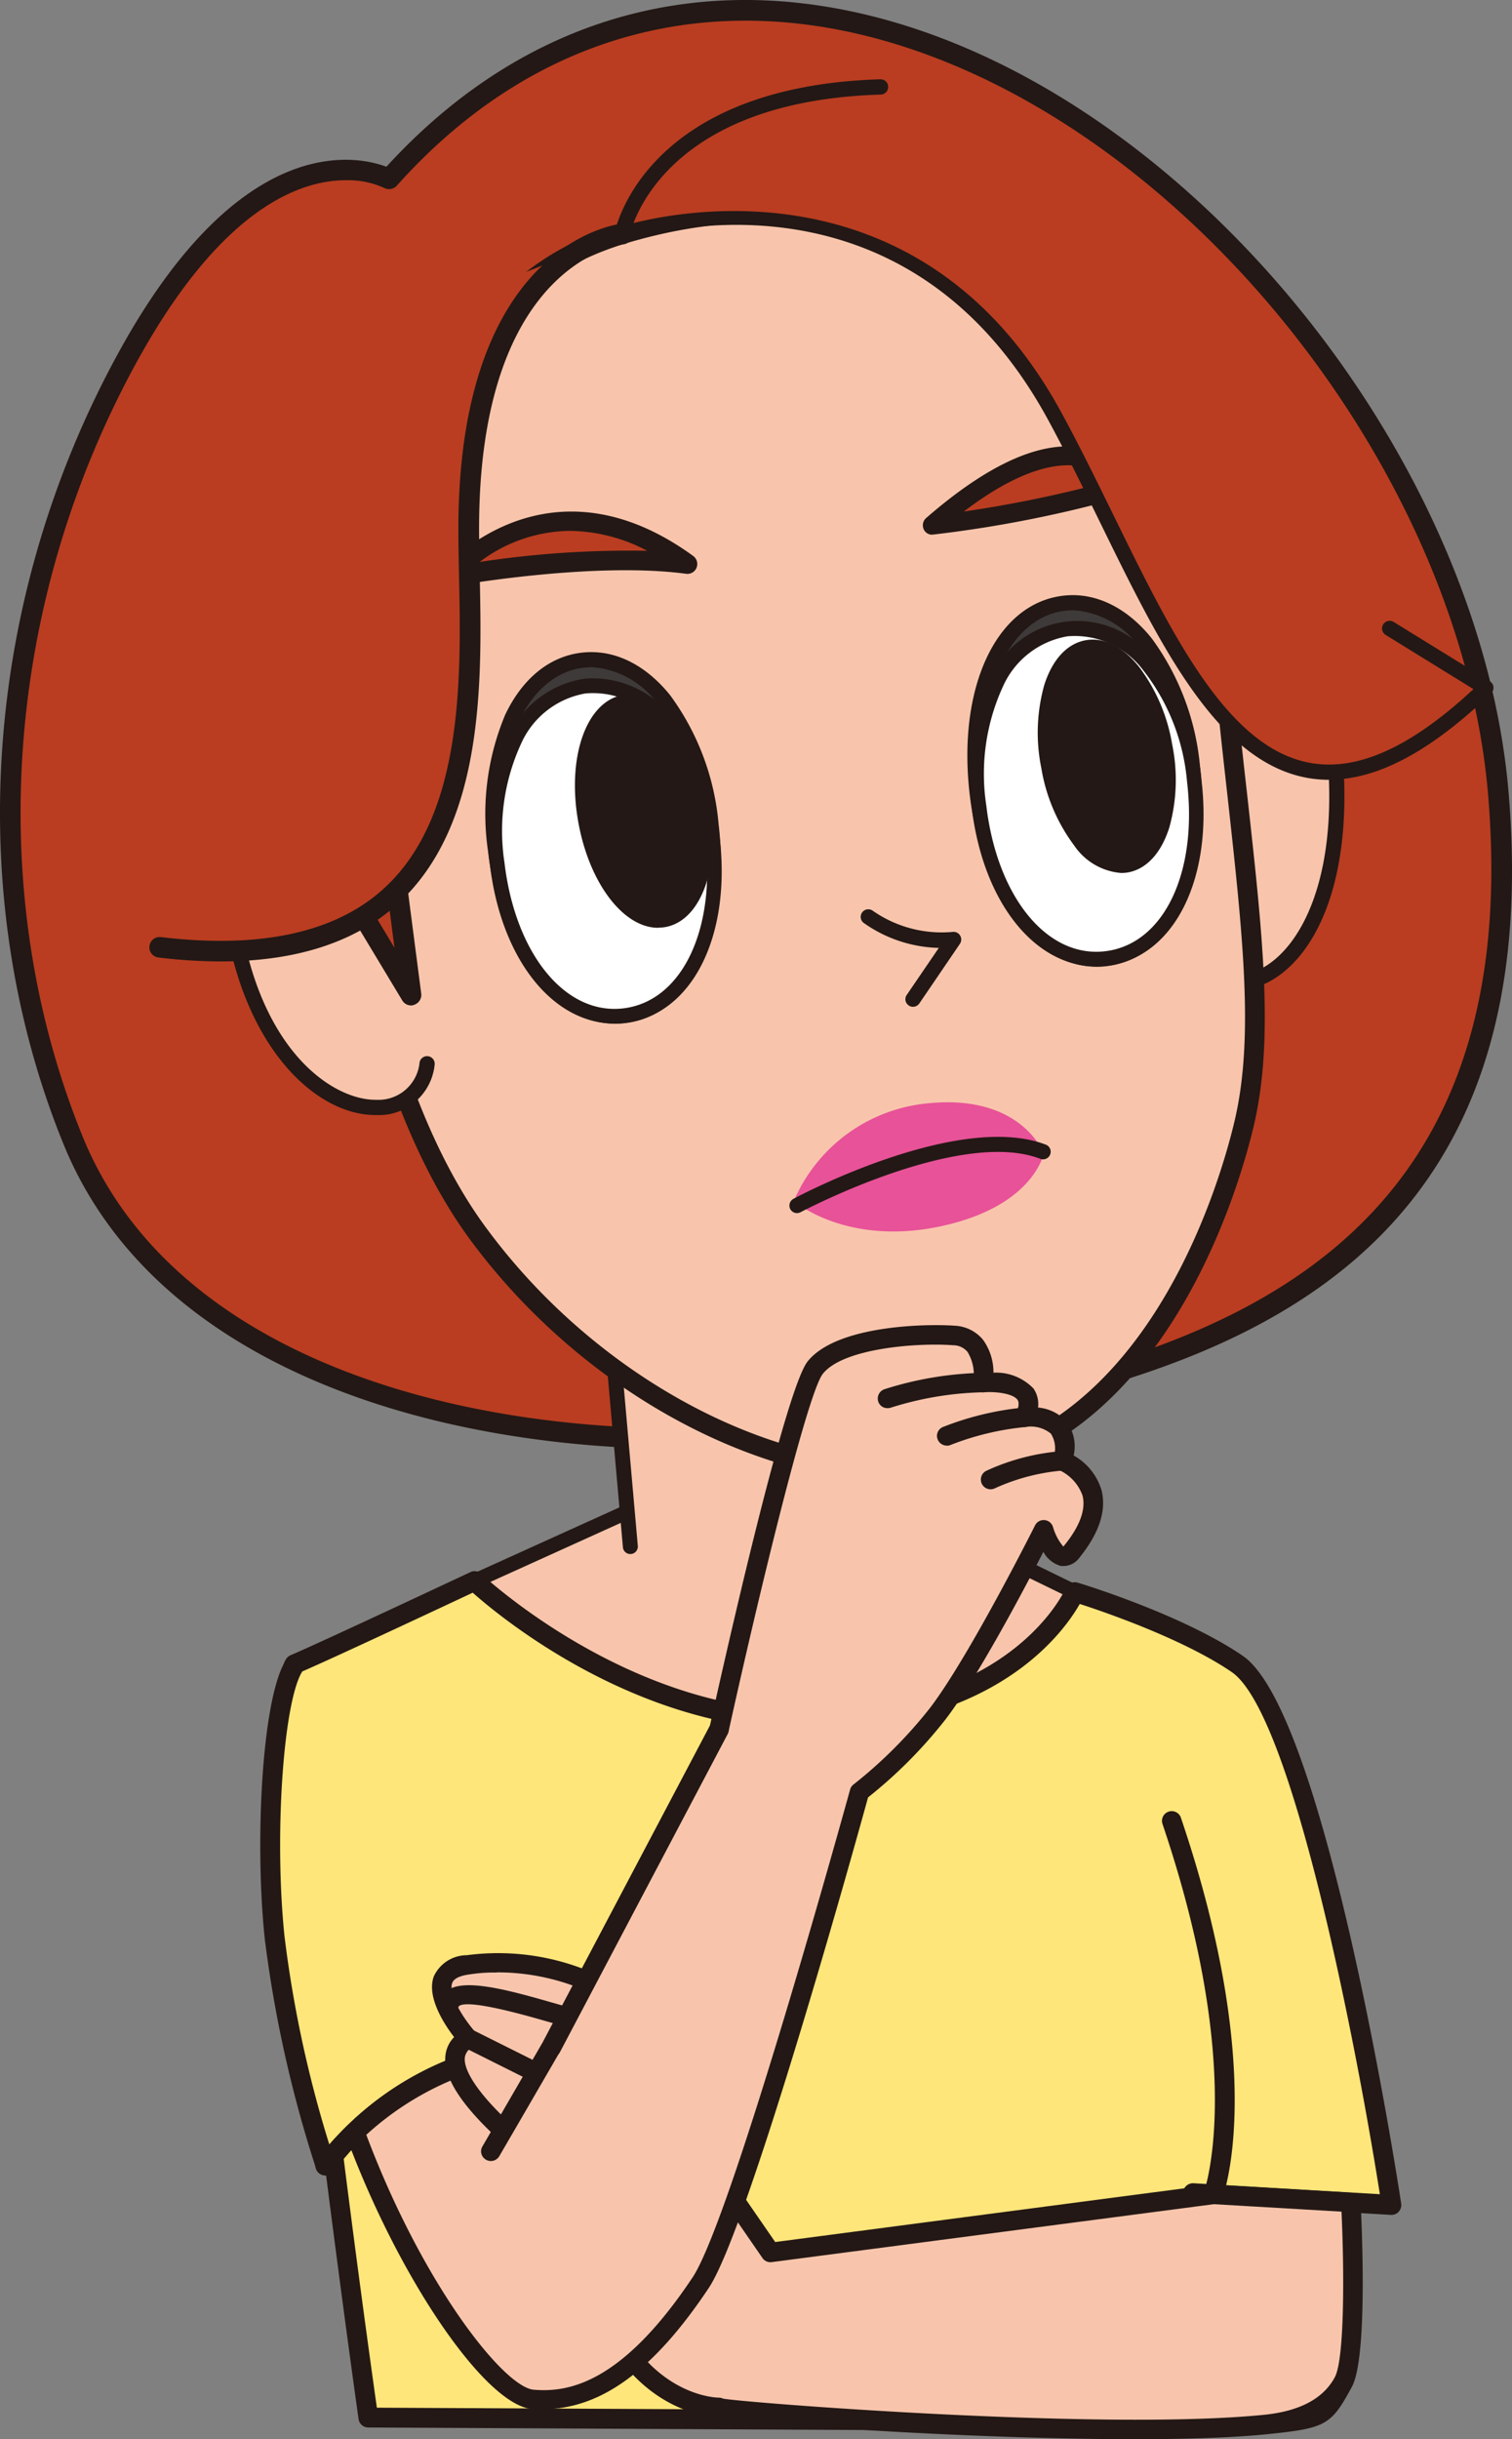
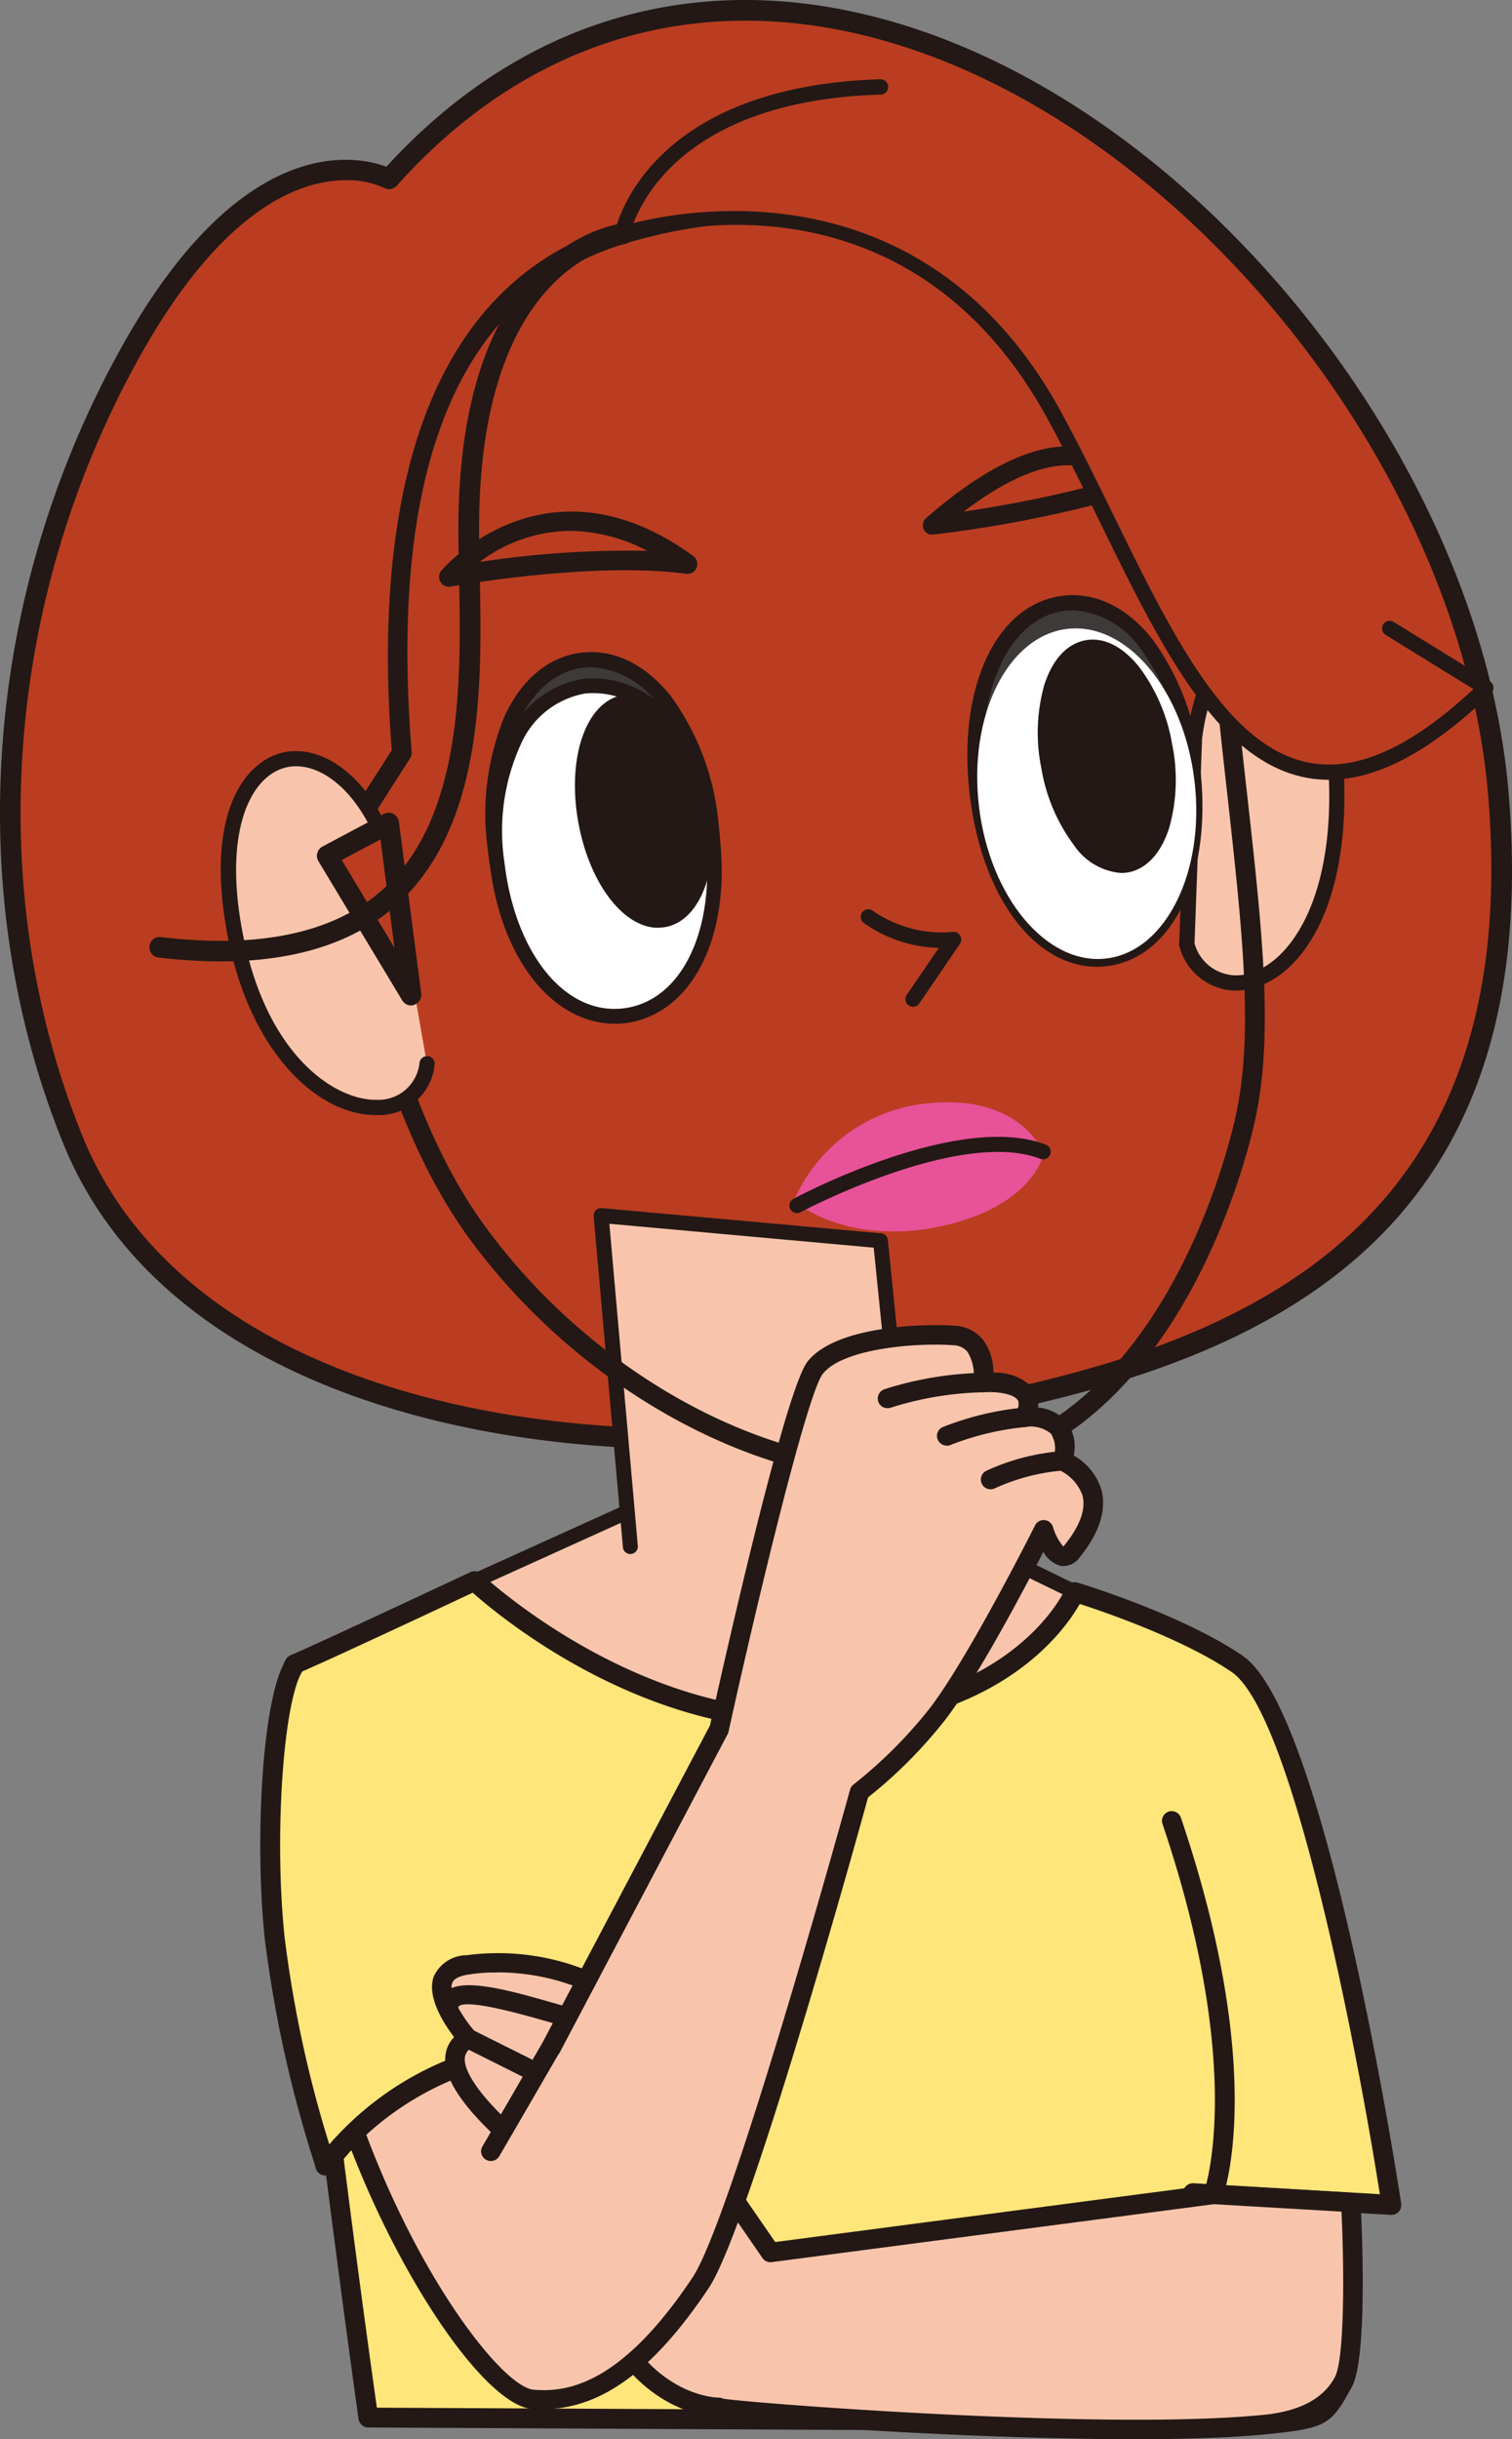
<svg xmlns="http://www.w3.org/2000/svg" width="117.827" height="190" viewBox="0 0 117.827 190">
  <rect x="0" y="0" width="117.827" height="190" fill="#808080" stroke="none" />
  <g id="img_10_01" transform="translate(0 -0.002)">
    <g id="グループ_872" data-name="グループ 872" transform="translate(0 0.002)">
      <g id="グループ_863" data-name="グループ 863">
        <g id="グループ_848" data-name="グループ 848">
          <path id="パス_7205" data-name="パス 7205" d="M30.2,13.811S20.354,8.522,9.846,27.651C.276,45.073-2.843,68.069,5.577,88.7s37.986,25.723,61.314,22.237c25.878-3.878,52.941-11.361,49.751-49.241C113.214,21.069,61.756-21.483,30.2,13.811Z" transform="translate(0.128 0.122)" fill="#ba3d21" />
          <path id="パス_7206" data-name="パス 7206" d="M53.4,112.879c-20.541,0-41.556-6.831-48.446-23.743C-2.941,69.758-1.328,46.679,9.274,27.4c9.44-17.173,18.465-15.3,20.837-14.409C41.2.865,55.847-2.93,71.43,2.277c23.34,7.8,44.035,34.488,46.134,59.488,3.261,38.769-24.324,46.193-50.439,50.095a93.221,93.221,0,0,1-13.733,1.02ZM26.945,14.041c-3.51,0-9.666,2.111-16.271,14.125C.308,47.035-1.269,69.6,6.44,88.531c8.124,19.948,37.037,25.249,60.448,21.739,25.391-3.807,52.229-10.994,49.075-48.375C113.911,37.476,93.7,11.409,70.92,3.795c-15.121-5.052-29.329-1.269-40,10.674a.816.816,0,0,1-.972.178h0A6.78,6.78,0,0,0,26.945,14.041Z" transform="translate(0 -0.002)" fill="#231815" />
        </g>
        <g id="グループ_851" data-name="グループ 851" transform="translate(21.813 115.581)">
          <g id="グループ_849" data-name="グループ 849" transform="translate(14.59)">
            <path id="パス_7207" data-name="パス 7207" d="M59.159,127.4c-20.766-.451-27.989-22.462-27.989-22.462L46.647,97.93l15.631.225,15.678,7.638S80.4,127.852,59.159,127.4Z" transform="translate(-30.607 -97.373)" fill="#f8c5ac" />
            <path id="パス_7208" data-name="パス 7208" d="M59.9,128.081h-.652c-20.932-.451-28.451-22.628-28.522-22.853a.584.584,0,0,1,.308-.712L46.51,97.507a1.019,1.019,0,0,1,.249-.047l15.631.225a.637.637,0,0,1,.249.059l15.678,7.638a.579.579,0,0,1,.32.463c.047.427,1.079,10.425-4.874,16.935-3.226,3.534-7.887,5.325-13.864,5.325Zm-.629-1.174c5.918.13,10.519-1.53,13.627-4.934,5.04-5.5,4.72-13.982,4.6-15.714L62.235,98.824,46.865,98.6l-14.872,6.736c1.222,3.214,8.871,21.169,27.265,21.561h0Z" transform="translate(-30.695 -97.46)" fill="#231815" />
          </g>
          <g id="グループ_850" data-name="グループ 850" transform="translate(0 6.802)">
            <path id="パス_7209" data-name="パス 7209" d="M25.151,169.006s-8.136-57.661-5.657-58.717,13.935-6.44,13.935-6.44,11.682,11.041,26.2,10.851c16.3-.225,20.588-10,20.588-10s8.029,2.431,12.654,5.6c6.262,4.293,12.026,42.149,12.026,42.149l-15.465-.913-1.708,17.789-62.559-.32Z" transform="translate(-18.275 -103.073)" fill="#ffe67a" />
            <path id="パス_7210" data-name="パス 7210" d="M87.839,170.219h0L25.28,169.9a.767.767,0,0,1-.759-.664c-.024-.142-2.052-14.587-3.759-28.985-3.522-29.673-2.313-30.183-1.435-30.55,2.443-1.044,13.8-6.38,13.911-6.428a.741.741,0,0,1,.854.142c.119.107,11.622,10.887,25.652,10.638,15.56-.213,19.722-9.156,19.888-9.535a.775.775,0,0,1,.925-.427c.332.095,8.195,2.5,12.868,5.7,6.463,4.424,12.109,41.105,12.346,42.659a.8.8,0,0,1-.19.64.751.751,0,0,1-.617.249l-14.73-.866L88.6,169.531a.774.774,0,0,1-.771.7Zm-61.9-1.862,61.2.308,1.637-17.09a.775.775,0,0,1,.818-.7l14.516.854c-1.743-11.077-6.772-37.417-11.551-40.678-3.748-2.562-9.891-4.673-11.836-5.3-1.269,2.241-6.57,9.642-20.956,9.832h-.4c-13.164,0-23.767-8.776-25.949-10.709-2.147,1.008-10.851,5.088-13.33,6.155-1.174,3.143,2.906,36.373,5.859,57.317Z" transform="translate(-18.393 -103.195)" fill="#231815" />
          </g>
        </g>
        <g id="グループ_852" data-name="グループ 852" transform="translate(46.263 94.099)">
          <path id="パス_7211" data-name="パス 7211" d="M41.777,105.623,39.5,79.84l21.774,1.969,2.491,24.443" transform="translate(-38.917 -79.254)" fill="#f8c5ac" />
          <path id="パス_7212" data-name="パス 7212" d="M63.844,106.924a.589.589,0,0,1-.581-.522L60.832,82.434l-20.6-1.862,2.218,25.095a.584.584,0,0,1-.534.629.577.577,0,0,1-.629-.534L39.01,79.979a.606.606,0,0,1,.166-.463.565.565,0,0,1,.463-.166l21.774,1.969a.581.581,0,0,1,.522.522l2.479,24.443a.585.585,0,0,1-.522.64h-.059Z" transform="translate(-39.009 -79.346)" fill="#231815" />
        </g>
        <g id="グループ_853" data-name="グループ 853" transform="translate(91.888 48.594)">
          <path id="パス_7213" data-name="パス 7213" d="M78.585,49.724c1.6-11.753,10.863-11.421,11.089,4.044S80.032,71.925,77.98,65.853Z" transform="translate(-77.387 -40.884)" fill="#f8c5ac" />
          <path id="パス_7214" data-name="パス 7214" d="M81.892,69.55a4.614,4.614,0,0,1-4.376-3.4.672.672,0,0,1-.036-.213l.6-16.129v-.059c.854-6.262,3.771-8.895,6.238-8.764,2.692.166,5.894,3.629,6.037,12.868C90.5,63.7,86.624,68.8,82.722,69.467a5.011,5.011,0,0,1-.83.071Zm-3.214-3.688a3.378,3.378,0,0,0,3.842,2.443c3.3-.569,6.8-5.325,6.653-14.433-.119-7.851-2.633-11.575-4.922-11.705-1.874-.107-4.234,2.253-4.981,7.709Z" transform="translate(-77.48 -40.976)" fill="#231815" />
        </g>
        <g id="グループ_854" data-name="グループ 854" transform="translate(26.025 15.772)">
-           <path id="パス_7215" data-name="パス 7215" d="M44.291,15.639C32.325,19.244,25.114,31.412,27.107,56.056L22.6,63.089c2.324,15.619,6.369,24.858,10.46,30.42,9.274,12.607,24.277,19.924,36.278,18.442,14.67-1.826,21.335-18.062,23.434-27.135s-.13-19.7-1.72-36.4C89.18,28.732,70.015,7.894,44.291,15.651Z" transform="translate(-21.822 -13.172)" fill="#f8c5ac" />
          <path id="パス_7216" data-name="パス 7216" d="M66.282,113.027c-11.812,0-25.249-7.436-33.729-18.94-5-6.8-8.574-17.149-10.6-30.764a.777.777,0,0,1,.119-.534l4.376-6.819C25.2,40.031,27.288,20.107,44.2,15.008c13.71-4.127,24.039,0,30.3,4.21A40.683,40.683,0,0,1,91.946,48.44c.368,3.842.747,7.317,1.127,10.674,1.245,11.16,2.135,19.224.581,25.972-.984,4.258-6.76,25.581-24.087,27.728a26.9,26.9,0,0,1-3.261.2ZM23.517,63.383c2,13.212,5.455,23.233,10.282,29.779C42.753,105.33,57.376,112.8,69.366,111.3,85.684,109.267,91.2,88.822,92.148,84.754c1.506-6.5.617-14.457-.6-25.462-.38-3.368-.759-6.843-1.127-10.7A39.1,39.1,0,0,0,73.635,20.511c-5.977-4.02-15.856-7.97-29-4.009h0C31.783,20.38,26.185,33.7,28,56.113a.75.75,0,0,1-.119.474l-4.352,6.8ZM44.4,15.767Z" transform="translate(-21.944 -13.3)" fill="#231815" />
        </g>
        <g id="グループ_855" data-name="グループ 855" transform="translate(34.216 39.848)">
          <path id="パス_7217" data-name="パス 7217" d="M29.5,38.569s11.041-2,18.584-1.008C37.043,29.532,29.5,38.569,29.5,38.569Z" transform="translate(-28.731 -33.484)" fill="#ba3d21" />
          <path id="パス_7218" data-name="パス 7218" d="M29.621,39.458a.768.768,0,0,1-.593-1.257c.083-.095,8.124-9.5,19.628-1.139a.777.777,0,0,1,.261.913.767.767,0,0,1-.818.474c-7.329-.984-18.228.972-18.335,1C29.716,39.446,29.668,39.458,29.621,39.458Zm9.44-4.352a11.843,11.843,0,0,0-7.045,2.419,77.52,77.52,0,0,1,13.057-.866A13.2,13.2,0,0,0,39.061,35.106Z" transform="translate(-28.851 -33.602)" fill="#231815" />
        </g>
        <g id="グループ_856" data-name="グループ 856" transform="translate(71.914 34.768)">
          <path id="パス_7219" data-name="パス 7219" d="M76.312,32.335S72.8,25.3,61.25,35.348A94.727,94.727,0,0,0,76.312,32.335Z" transform="translate(-60.524 -29.202)" fill="#ba3d21" />
          <path id="パス_7220" data-name="パス 7220" d="M61.364,36.2a.71.71,0,0,1-.664-.439.747.747,0,0,1,.19-.854c4.922-4.281,9.084-6.12,12.393-5.455a5.528,5.528,0,0,1,3.807,2.668.746.746,0,0,1,.024.617.733.733,0,0,1-.463.415,95.472,95.472,0,0,1-15.192,3.036h-.083Zm10.591-5.408c-1.767,0-4.4.771-8.124,3.605a96.794,96.794,0,0,0,11.361-2.36,4.221,4.221,0,0,0-2.241-1.15,5.11,5.11,0,0,0-1.008-.095Z" transform="translate(-60.638 -29.318)" fill="#231815" />
        </g>
        <path id="パス_7221" data-name="パス 7221" d="M52.171,80.038c-.142.012,4,3.582,11.35,2.04s8.112-5.693,8.112-5.693-1.767-4.791-9.369-3.866a12.643,12.643,0,0,0-10.081,7.519Z" transform="translate(9.701 13.461)" fill="#e85298" />
        <path id="パス_7222" data-name="パス 7222" d="M60.631,67.323a.555.555,0,0,1-.332-.107.582.582,0,0,1-.154-.818l2.5-3.665a10.519,10.519,0,0,1-5.87-1.957.592.592,0,0,1,.723-.937,9.378,9.378,0,0,0,6.238,1.648.588.588,0,0,1,.569.285.6.6,0,0,1-.012.64l-3.166,4.649a.6.6,0,0,1-.486.261Z" transform="translate(10.515 11.102)" fill="#231815" />
        <path id="パス_7223" data-name="パス 7223" d="M52.463,80.611a.6.6,0,0,1-.522-.308.594.594,0,0,1,.249-.806c.522-.285,12.951-6.843,19.711-4.2a.594.594,0,0,1-.439,1.1c-6.25-2.455-18.584,4.068-18.714,4.139A.632.632,0,0,1,52.463,80.611Z" transform="translate(9.646 13.884)" fill="#231815" />
        <g id="グループ_857" data-name="グループ 857" transform="translate(17.203 58.504)">
          <path id="パス_7224" data-name="パス 7224" d="M30.477,73.575c-.9,6.333-12.488,4.483-15.085-10.757s8.373-17.184,12.275-5.278" transform="translate(-14.413 -49.242)" fill="#f8c5ac" />
          <path id="パス_7225" data-name="パス 7225" d="M26.572,77.686c-4.566,0-10.021-5.017-11.658-14.67C13.408,54.18,16.337,50.183,19.29,49.46c2.87-.712,6.926,1.494,9.049,8.005a.593.593,0,1,1-1.127.368c-1.9-5.787-5.3-7.8-7.638-7.222-2.657.652-4.768,4.685-3.487,12.2,1.72,10.116,7.27,13.733,10.555,13.686A3.219,3.219,0,0,0,30,73.582a.594.594,0,0,1,1.174.178,4.361,4.361,0,0,1-4.507,3.926h-.083Z" transform="translate(-14.506 -49.332)" fill="#231815" />
        </g>
        <g id="グループ_858" data-name="グループ 858" transform="translate(20.286 128.883)">
          <path id="パス_7226" data-name="パス 7226" d="M19.683,109.32c-1.743,2.479-2.4,13.532-1.589,21.276a94.58,94.58,0,0,0,3.961,17.742,23.5,23.5,0,0,1,17.588-9.191" transform="translate(-16.985 -108.557)" fill="#ffe67a" />
          <path id="パス_7227" data-name="パス 7227" d="M22.175,149.24H22.08a.754.754,0,0,1-.629-.522,96.233,96.233,0,0,1-4-17.908c-.806-7.626-.213-19.058,1.72-21.81a.775.775,0,1,1,1.269.889c-1.53,2.182-2.277,12.856-1.447,20.754a91.958,91.958,0,0,0,3.487,16.188,24.468,24.468,0,0,1,17.244-8.325.772.772,0,0,1,.095,1.542A22.935,22.935,0,0,0,22.827,148.9a.783.783,0,0,1-.64.344Z" transform="translate(-17.105 -108.676)" fill="#231815" />
        </g>
        <g id="グループ_859" data-name="グループ 859" transform="translate(24.585 158.713)">
          <path id="パス_7228" data-name="パス 7228" d="M21.38,143.671a23.5,23.5,0,0,1,17.588-9.191" transform="translate(-20.609 -133.708)" fill="#ffe67a" />
          <path id="パス_7229" data-name="パス 7229" d="M21.5,144.563a.817.817,0,0,1-.427-.13.766.766,0,0,1-.213-1.067,24.075,24.075,0,0,1,18.181-9.535.772.772,0,1,1,.095,1.542,22.935,22.935,0,0,0-16.995,8.847.769.769,0,0,1-.64.344Z" transform="translate(-20.73 -133.829)" fill="#231815" />
        </g>
        <g id="グループ_860" data-name="グループ 860" transform="translate(45.5 158.03)">
          <path id="パス_7230" data-name="パス 7230" d="M98.013,146.673l-10.7-.629-34.523,4.53L41.3,133.9,39,152.863c2.87,9.772,9.772,9.772,9.772,9.772.688.32,29.85,2.609,42.528,1.34,4.542-.451,4.661-.581,6.143-3.321,1.21-2.253.581-13.982.581-13.982Z" transform="translate(-38.248 -133.133)" fill="#f8c5ac" />
          <path id="パス_7231" data-name="パス 7231" d="M81.279,165.223c-13.069,0-30.064-1.21-32.46-1.72-.818-.024-7.555-.534-10.425-10.318a.883.883,0,0,1-.024-.308l2.3-18.963a.745.745,0,0,1,.569-.64.763.763,0,0,1,.806.308l11.231,16.283,34.061-4.471h.142l10.7.629a.765.765,0,0,1,.712.712c.071,1.222.6,12.014-.664,14.386-1.637,3.036-2.016,3.25-6.736,3.724C88.774,165.116,85.2,165.223,81.279,165.223Zm-41.39-12.31c2.692,8.918,8.74,9.073,9,9.073a.692.692,0,0,1,.308.071c1.139.273,29.53,2.526,42.137,1.269q4.2-.415,5.55-2.929c.771-1.423.735-8.4.522-12.9l-9.95-.581L53.005,151.43a.757.757,0,0,1-.723-.32L41.929,136.084l-2.04,16.829Z" transform="translate(-38.366 -133.253)" fill="#231815" />
        </g>
        <path id="パス_7232" data-name="パス 7232" d="M21.5,144.563a.817.817,0,0,1-.427-.13.766.766,0,0,1-.213-1.067,24.075,24.075,0,0,1,18.181-9.535.772.772,0,1,1,.095,1.542,22.935,22.935,0,0,0-16.995,8.847.769.769,0,0,1-.64.344Z" transform="translate(3.855 24.884)" fill="#231815" />
        <g id="グループ_861" data-name="グループ 861" transform="translate(26.896 103.224)">
          <path id="パス_7233" data-name="パス 7233" d="M78.443,97.489c.972-3.89-2.917-3.4-2.917-3.4,1.388-3.083-3.261-2.692-3.261-2.692s.5-3.451-2.253-3.665-8.942.142-10.828,2.491c-1.791,2.23-7.5,28.2-7.5,28.2L38.619,143.2a24.07,24.07,0,0,0-15.3,6.582c4.1,11.136,10.721,20.553,13.864,20.814,3.807.32,8.041-1.53,13.081-9.084,3.178-4.756,12.37-38.223,12.37-38.223a36.559,36.559,0,0,0,6.084-6.084C71.826,113.143,77,102.837,77,102.837s1,3.178,2.194,1.708c4.139-5.111-.735-7.056-.735-7.056Z" transform="translate(-22.56 -86.922)" fill="#f8c5ac" />
          <path id="パス_7234" data-name="パス 7234" d="M38.1,171.5a6.855,6.855,0,0,1-.854-.036c-3.665-.308-10.448-10.258-14.516-21.312a.733.733,0,0,1,.19-.806,24.647,24.647,0,0,1,15.346-6.772l12.832-24.3c.688-3.107,5.8-26.138,7.626-28.416,2.253-2.811,9.215-2.941,11.48-2.775a3.026,3.026,0,0,1,2.182,1.091A4.322,4.322,0,0,1,73.2,90.74a4.04,4.04,0,0,1,3.119,1.233,2.12,2.12,0,0,1,.356,1.482,3.429,3.429,0,0,1,2.147,1.008,3.2,3.2,0,0,1,.629,2.728,4.609,4.609,0,0,1,2.17,2.7c.4,1.565-.166,3.333-1.708,5.242a1.548,1.548,0,0,1-1.494.652,2.208,2.208,0,0,1-1.328-1.091c-1.53,2.977-5.171,9.867-7.638,13.069a36.384,36.384,0,0,1-6.025,6.06c-.9,3.285-9.31,33.551-12.405,38.2-4.281,6.428-8.408,9.452-12.915,9.452ZM24.329,150.109c4.388,11.67,10.721,19.663,13.046,19.853,2.657.225,6.843-.439,12.381-8.752,3.072-4.6,12.18-37.666,12.275-38a.747.747,0,0,1,.273-.4,35.633,35.633,0,0,0,5.942-5.942c3.036-3.961,8.148-14.137,8.195-14.231a.752.752,0,0,1,.735-.415.764.764,0,0,1,.664.534,4.134,4.134,0,0,0,.806,1.53.379.379,0,0,1,.071-.083c1.222-1.506,1.7-2.823,1.423-3.9A3.468,3.468,0,0,0,78.3,98.318a.752.752,0,0,1-.451-.889,2.131,2.131,0,0,0-.178-1.945,2.471,2.471,0,0,0-1.921-.522.734.734,0,0,1-.7-.308.761.761,0,0,1-.083-.759c.213-.474.249-.83.107-1.044-.368-.51-1.779-.652-2.621-.581a.765.765,0,0,1-.818-.866,3.436,3.436,0,0,0-.451-2.277,1.447,1.447,0,0,0-1.1-.522c-2.763-.213-8.574.213-10.175,2.218-1.222,1.518-5.159,17.908-7.353,27.882a.524.524,0,0,1-.071.19L39.414,143.669a.732.732,0,0,1-.629.4,23.164,23.164,0,0,0-14.457,6.037Z" transform="translate(-22.679 -87.04)" fill="#231815" />
        </g>
        <path id="パス_7235" data-name="パス 7235" d="M32.369,147.329a.736.736,0,0,1-.38-.107.747.747,0,0,1-.273-1.032l4.7-8.088L49.47,113.363a.756.756,0,0,1,1.34.7L37.741,138.838l-4.708,8.112a.767.767,0,0,1-.652.38Z" transform="translate(5.878 21.003)" fill="#231815" />
        <g id="グループ_862" data-name="グループ 862" transform="translate(24.696 63.306)">
          <path id="パス_7236" data-name="パス 7236" d="M26.3,54.06l-4.8,2.562,6.535,10.84Z" transform="translate(-20.698 -53.255)" fill="#ba3d21" />
          <path id="パス_7237" data-name="パス 7237" d="M28.16,68.394A.8.8,0,0,1,27.473,68L20.938,57.151a.78.78,0,0,1-.083-.629.825.825,0,0,1,.391-.5l4.791-2.55a.808.808,0,0,1,1.174.6l1.743,13.4a.816.816,0,0,1-.534.866A.676.676,0,0,1,28.16,68.394ZM22.752,57.056,26.868,63.9l-1.091-8.444-3.024,1.613Z" transform="translate(-20.824 -53.381)" fill="#231815" />
        </g>
        <path id="パス_7238" data-name="パス 7238" d="M80.359,149.574a.676.676,0,0,1-.261-.047.761.761,0,0,1-.451-.972c.036-.095,3.261-9.369-3.261-28.617a.758.758,0,0,1,1.435-.486c6.724,19.829,3.392,29.234,3.25,29.625A.763.763,0,0,1,80.359,149.574Z" transform="translate(14.197 22.115)" fill="#231815" />
-         <path id="パス_7239" data-name="パス 7239" d="M11.913,28.971,10.49,70.942c27.218,3.25,24.075-20.41,24.075-32.578,0-21.608,11.978-22.984,11.978-22.984" transform="translate(1.951 2.858)" fill="#ba3d21" />
        <path id="パス_7240" data-name="パス 7240" d="M15.36,72.16a41.107,41.107,0,0,1-4.839-.308.793.793,0,0,1-.7-.889.8.8,0,0,1,.889-.7c7.732.925,13.579-.344,17.339-3.748,6.3-5.7,6.06-16.592,5.894-24.537-.024-1.233-.047-2.407-.047-3.5,0-22.071,12.168-23.719,12.69-23.778a.805.805,0,0,1,.178,1.6c-.451.059-11.267,1.625-11.255,22.177,0,1.067.024,2.241.047,3.463C35.734,50.2,35.971,61.5,29.14,67.7c-3.273,2.965-7.887,4.459-13.769,4.459Z" transform="translate(1.825 2.731)" fill="#231815" />
        <path id="パス_7241" data-name="パス 7241" d="M58.428,92.921a.741.741,0,0,1-.712-.51.765.765,0,0,1,.474-.961,26.981,26.981,0,0,1,7.685-1.281.759.759,0,1,1,0,1.518H65.8a25.567,25.567,0,0,0-7.116,1.2.9.9,0,0,1-.249.036Z" transform="translate(10.725 16.766)" fill="#231815" />
        <path id="パス_7242" data-name="パス 7242" d="M62.329,95.415a.762.762,0,0,1-.7-.463.746.746,0,0,1,.4-.984,23.108,23.108,0,0,1,6.321-1.518.761.761,0,1,1,.119,1.518,21.594,21.594,0,0,0-5.847,1.4.826.826,0,0,1-.3.059Z" transform="translate(11.449 17.189)" fill="#231815" />
        <path id="パス_7243" data-name="パス 7243" d="M65.209,98.287a.759.759,0,0,1-.32-1.447,17.218,17.218,0,0,1,5.918-1.53.759.759,0,1,1,0,1.518,15.982,15.982,0,0,0-5.278,1.388.783.783,0,0,1-.32.071Z" transform="translate(11.985 17.721)" fill="#231815" />
      </g>
      <g id="グループ_864" data-name="グループ 864" transform="translate(36.982 50.44)">
        <ellipse id="楕円形_91" data-name="楕円形 91" cx="8.456" cy="13.935" rx="8.456" ry="13.935" transform="matrix(0.993, -0.118, 0.118, 0.993, 0, 1.988)" fill="#3e3a39" />
        <path id="パス_7244" data-name="パス 7244" d="M42.013,71.779c-4.874,0-8.978-5.467-9.915-13.413a20,20,0,0,1,1.328-10.638c1.34-2.834,3.451-4.554,5.953-4.851s4.957.889,6.914,3.321a19.865,19.865,0,0,1,3.771,10.045C51.05,64.6,47.99,71.115,42.8,71.731a5.721,5.721,0,0,1-.771.047Zm-1.9-27.763a5.173,5.173,0,0,0-.6.036h0c-2.075.249-3.854,1.731-5.017,4.175a18.839,18.839,0,0,0-1.222,10c.889,7.555,4.91,12.856,9.369,12.322s7.128-6.618,6.238-14.172a18.788,18.788,0,0,0-3.522-9.44A6.913,6.913,0,0,0,40.115,44Zm-.676-.557Z" transform="translate(-31.046 -42.477)" fill="#231815" />
      </g>
      <g id="グループ_865" data-name="グループ 865" transform="translate(37.216 52.44)">
        <ellipse id="楕円形_92" data-name="楕円形 92" cx="8.456" cy="12.927" rx="8.456" ry="12.927" transform="matrix(0.993, -0.118, 0.118, 0.993, 0, 1.988)" fill="#fff" />
        <path id="パス_7245" data-name="パス 7245" d="M41.928,71.449c-4.827,0-8.847-5.04-9.713-12.393a17.523,17.523,0,0,1,1.411-9.926,7.834,7.834,0,0,1,5.953-4.542,7.831,7.831,0,0,1,6.855,3.024,17.454,17.454,0,0,1,3.688,9.322c.913,7.768-2.182,13.852-7.377,14.469a6.5,6.5,0,0,1-.83.047ZM39.722,45.726a6.75,6.75,0,0,0-5.076,3.926,16.284,16.284,0,0,0-1.293,9.262c.842,7.116,4.744,11.9,9.274,11.35S49.838,64.18,49,57.064a16.307,16.307,0,0,0-3.427-8.7,6.67,6.67,0,0,0-5.847-2.633Zm-.071-.569Z" transform="translate(-31.256 -44.16)" fill="#231815" />
      </g>
      <g id="グループ_866" data-name="グループ 866" transform="translate(44.093 53.886)">
        <ellipse id="楕円形_93" data-name="楕円形 93" cx="4.602" cy="8.598" rx="4.602" ry="8.598" transform="matrix(0.983, -0.181, 0.181, 0.983, 0, 1.669)" fill="#231815" />
        <path id="パス_7246" data-name="パス 7246" d="M44.256,63.791c-2.68,0-5.325-3.416-6.2-8.148-.937-5.064.569-9.452,3.439-9.986,1.435-.261,2.929.486,4.222,2.1a14.993,14.993,0,0,1,2.313,12.512c-.629,1.969-1.767,3.2-3.19,3.463a3.074,3.074,0,0,1-.569.047ZM42.05,46.8a1.21,1.21,0,0,0-.356.036c-2.135.391-3.273,4.329-2.491,8.6s3.25,7.531,5.384,7.151c.984-.178,1.791-1.127,2.277-2.668a12.446,12.446,0,0,0,.2-5.93,12.662,12.662,0,0,0-2.3-5.467,3.768,3.768,0,0,0-2.728-1.708Z" transform="translate(-37.069 -45.407)" fill="#231815" />
      </g>
      <g id="グループ_867" data-name="グループ 867" transform="translate(74.542 45.999)">
        <ellipse id="楕円形_94" data-name="楕円形 94" cx="8.444" cy="13.935" rx="8.444" ry="13.935" transform="matrix(0.993, -0.118, 0.118, 0.993, 0, 1.985)" fill="#3e3a39" />
        <path id="パス_7247" data-name="パス 7247" d="M73.663,68.039c-4.874,0-8.978-5.467-9.915-13.413-.984-8.361,2.075-14.872,7.27-15.489,2.491-.3,4.957.889,6.914,3.321A19.865,19.865,0,0,1,81.7,52.5c.984,8.361-2.075,14.872-7.27,15.489A5.722,5.722,0,0,1,73.663,68.039Zm-1.9-27.763a5.172,5.172,0,0,0-.6.036c-4.447.522-7.128,6.618-6.238,14.172s4.91,12.856,9.369,12.322,7.128-6.618,6.238-14.172a18.788,18.788,0,0,0-3.522-9.44,6.913,6.913,0,0,0-5.242-2.929Zm-.676-.557Z" transform="translate(-62.722 -38.732)" fill="#231815" />
      </g>
      <g id="グループ_868" data-name="グループ 868" transform="translate(74.765 47.998)">
        <ellipse id="楕円形_95" data-name="楕円形 95" cx="8.456" cy="12.927" rx="8.456" ry="12.927" transform="matrix(0.993, -0.118, 0.118, 0.993, 0, 1.988)" fill="#fff" />
-         <path id="パス_7248" data-name="パス 7248" d="M73.588,67.7c-4.827,0-8.847-5.04-9.713-12.393a17.523,17.523,0,0,1,1.411-9.926,7.363,7.363,0,0,1,12.808-1.518,17.454,17.454,0,0,1,3.688,9.322c.913,7.768-2.182,13.852-7.377,14.469a6.5,6.5,0,0,1-.83.047ZM71.382,41.976A6.75,6.75,0,0,0,66.306,45.9a16.284,16.284,0,0,0-1.293,9.262c.842,7.116,4.732,11.9,9.274,11.35s7.211-6.084,6.369-13.2a16.307,16.307,0,0,0-3.427-8.7,6.67,6.67,0,0,0-5.847-2.633h0Zm-.071-.569Z" transform="translate(-62.917 -40.415)" fill="#231815" />
      </g>
      <g id="グループ_869" data-name="グループ 869" transform="translate(80.156 49.618)">
        <ellipse id="楕円形_96" data-name="楕円形 96" cx="4.602" cy="8.598" rx="4.602" ry="8.598" transform="translate(0 1.68) rotate(-10.52)" fill="#231815" />
        <path id="パス_7249" data-name="パス 7249" d="M74.676,60.189a4.893,4.893,0,0,1-3.653-2.147,13.81,13.81,0,0,1-2.55-5.989,13.805,13.805,0,0,1,.225-6.511c.629-1.969,1.755-3.2,3.19-3.475s2.929.474,4.222,2.1a13.809,13.809,0,0,1,2.55,5.989h0a13.805,13.805,0,0,1-.225,6.511c-.629,1.969-1.755,3.2-3.19,3.475A3.075,3.075,0,0,1,74.676,60.189ZM72.458,43.195a1.21,1.21,0,0,0-.356.036c-.984.178-1.791,1.127-2.277,2.668a12.457,12.457,0,0,0-.19,5.93A12.591,12.591,0,0,0,71.949,57.3c1.008,1.257,2.1,1.85,3.083,1.672s1.791-1.127,2.277-2.668a12.609,12.609,0,0,0,.19-5.93h0A12.591,12.591,0,0,0,75.186,44.9a3.768,3.768,0,0,0-2.728-1.708Z" transform="translate(-67.475 -41.807)" fill="#231815" />
      </g>
      <g id="グループ_870" data-name="グループ 870" transform="translate(47.887 6.177)">
        <path id="パス_7250" data-name="パス 7250" d="M61.018,5.71C43.062,6.244,40.88,17.166,40.88,17.166S62.773,9.683,74.573,31.315c9.037,16.568,15.014,39.077,33.61,21.193l-7.5-4.625" transform="translate(-40.286 -5.117)" fill="#ba3d21" />
        <path id="パス_7251" data-name="パス 7251" d="M96.061,59.776a9.57,9.57,0,0,1-1.648-.142C87.344,58.388,82.9,49.292,78.188,39.662c-1.3-2.657-2.645-5.4-4.044-7.97-11.409-20.92-32.1-14.172-32.981-13.864a.577.577,0,0,1-.581-.119.59.59,0,0,1-.19-.557c.095-.463,2.479-11.385,20.695-11.943A.593.593,0,0,1,61.134,6.4c-14.255.427-18.264,7.377-19.272,10.009,4.613-1.162,22.936-4.329,33.325,14.73,1.411,2.585,2.763,5.349,4.068,8.005,4.578,9.345,8.895,18.181,15.37,19.319,3.676.652,7.827-1.233,12.69-5.752l-6.843-4.222a.594.594,0,0,1,.629-1.008l7.5,4.625a.59.59,0,0,1,.095.925c-4.7,4.518-8.847,6.736-12.63,6.736Z" transform="translate(-40.379 -5.21)" fill="#231815" />
      </g>
      <g id="グループ_871" data-name="グループ 871" transform="translate(33.666 152.134)">
        <path id="パス_7252" data-name="パス 7252" d="M40.3,130.307a18,18,0,0,0-9.215-1.233c-4.6.569,0,5.752,0,5.752-2.609,1.494.332,4.91,2.728,7.128l3.736-6.44,2.751-5.206Z" transform="translate(-28.267 -128.162)" fill="#f8c5ac" />
        <path id="パス_7253" data-name="パス 7253" d="M33.929,142.831a.778.778,0,0,1-.522-.2c-2.823-2.621-4.163-4.768-3.973-6.38a2.406,2.406,0,0,1,.676-1.423c-.806-1.055-2.17-3.167-1.577-4.744a2.84,2.84,0,0,1,2.562-1.637,18.585,18.585,0,0,1,9.618,1.281.792.792,0,0,1,.415.439.722.722,0,0,1-.047.6l-2.751,5.206-3.748,6.463a.768.768,0,0,1-.546.368h-.107Zm-.5-13.034a12.222,12.222,0,0,0-2.1.142c-.546.071-1.2.237-1.364.664-.332.878.854,2.763,1.8,3.831a.765.765,0,0,1-.19,1.162,1.057,1.057,0,0,0-.629.818c-.107.949.913,2.55,2.811,4.435l3.25-5.61,2.336-4.435a17.331,17.331,0,0,0-5.93-1.02Z" transform="translate(-28.388 -128.281)" fill="#231815" />
      </g>
      <path id="パス_7254" data-name="パス 7254" d="M35.471,137.07a.734.734,0,0,1-.344-.083l-4.6-2.3a.761.761,0,1,1,.676-1.364l4.6,2.3a.756.756,0,0,1-.332,1.435Z" transform="translate(5.598 24.776)" fill="#231815" />
      <path id="パス_7255" data-name="パス 7255" d="M38.286,133.472a.587.587,0,0,1-.2-.024c-.285-.071-.629-.178-1.02-.285-3.973-1.15-6.226-1.53-6.689-1.139a.736.736,0,0,1-.961.427.765.765,0,0,1-.427-1c.688-1.838,4.258-.972,8.5.249q.569.16,1,.285a.754.754,0,0,1-.2,1.482Z" transform="translate(5.381 24.246)" fill="#231815" />
    </g>
  </g>
</svg>